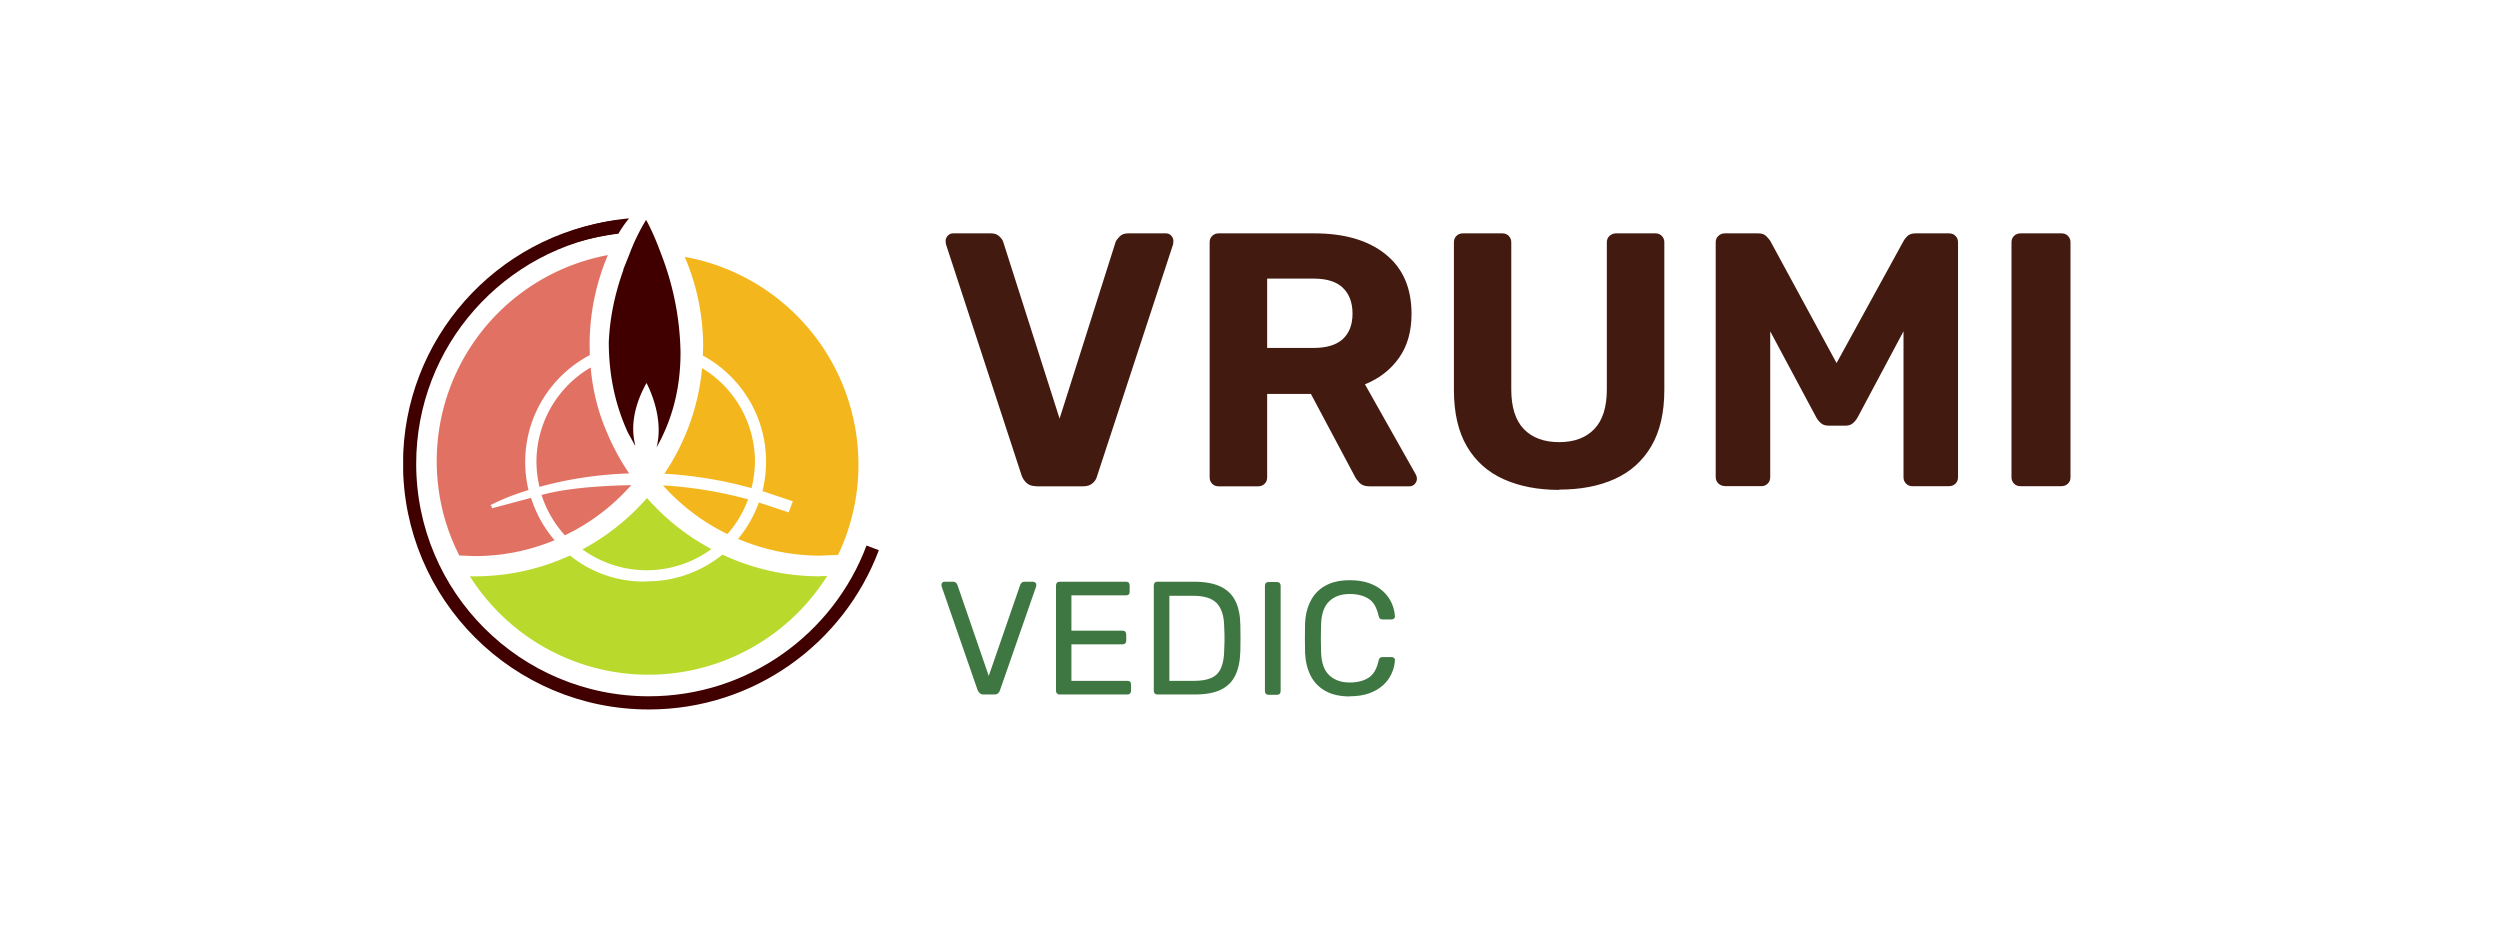
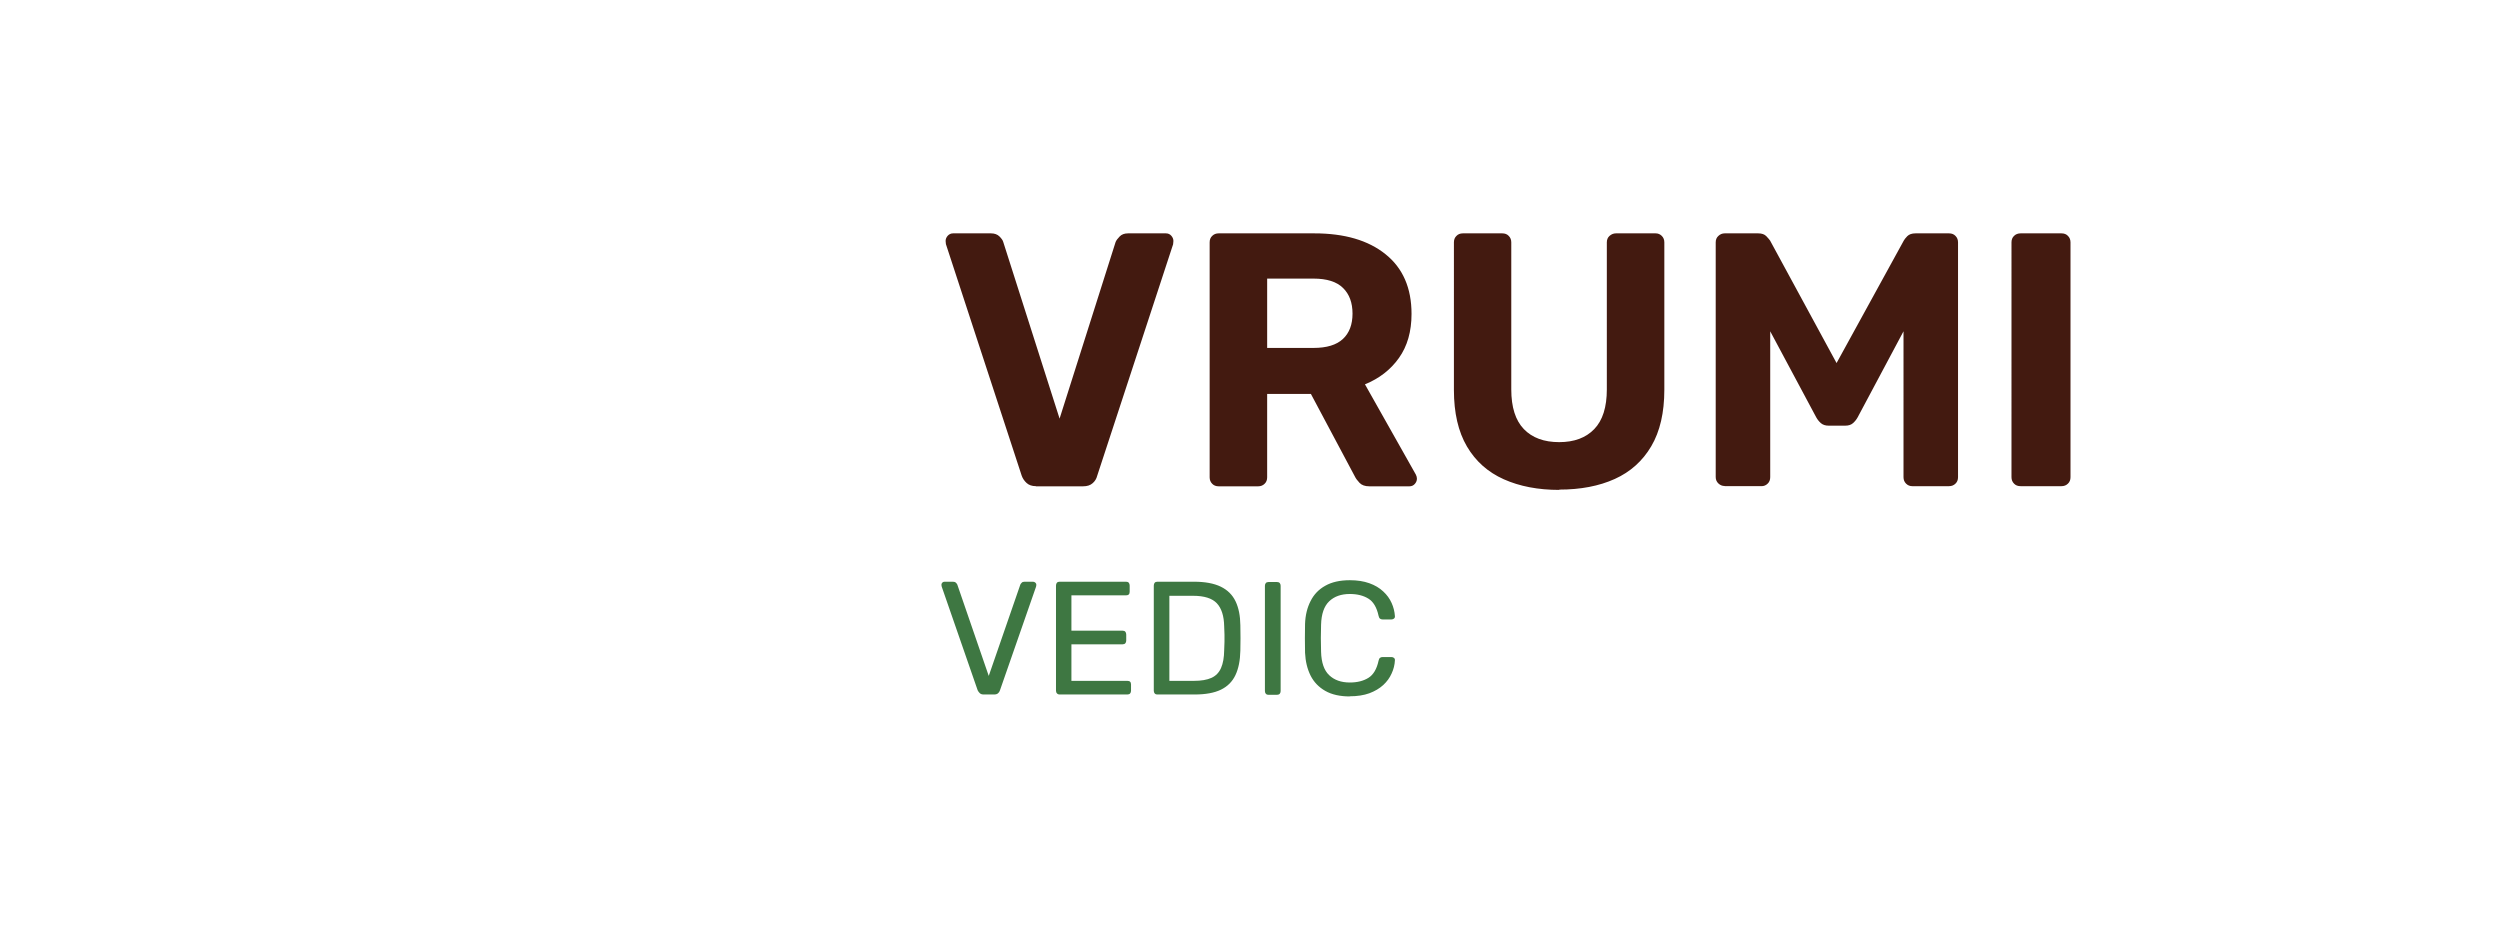
<svg xmlns="http://www.w3.org/2000/svg" viewBox="0 0 12.77 4.738">
  <style>.B{clip-path:url(#B)}</style>
  <g transform="matrix(.765 0 0 .765 4.782 1.192)">
    <g clip-path="url(#A)">
      <g class="B">
-         <path d="M-2.009 1.415a.44.44 0 0 1-.014-.109c0-.084.022-.187.089-.307.029.057.081.179.081.315 0 .038-.004.076-.014.115.118-.208.16-.425.16-.632a1.9 1.9 0 0 0-.129-.658c-.057-.156-.101-.229-.101-.229a1.35 1.35 0 0 0-.112.231h0l-.041.102h.002c-.064.178-.092.339-.098.483 0 .228.046.427.128.605l.047.085" fill="#400000" />
        <path d="M-2.306.895a.73.73 0 0 0-.363.63c0 .058.008.114.02.168.154-.043.356-.082.599-.09-.058-.086-.109-.178-.149-.276-.051-.116-.093-.261-.108-.432m-.328.852a.73.73 0 0 0 .156.269c.17-.081.32-.196.443-.335-.256.006-.449.025-.6.066m-.331.088v-.011l-.01-.009a1.55 1.55 0 0 1 .255-.101c-.015-.062-.022-.125-.022-.188 0-.31.175-.578.431-.713L-2.313.79-2.314.743a1.53 1.53 0 0 1 .122-.598 1.4 1.4 0 0 0-1.143 1.374c0 .228.054.442.151.632l.104.004c.188 0 .368-.038.532-.106-.07-.082-.124-.178-.157-.283l-.258.069" fill="#e17263" />
        <path d="M-1.501 2.108c-.163-.087-.309-.203-.43-.341a1.53 1.53 0 0 1-.431.343.73.73 0 0 0 .861-.002m.725.182a1.53 1.53 0 0 1-.651-.145.8.8 0 0 1-.452.177l-.031.001-.042.002c-.187 0-.358-.065-.493-.174-.194.089-.409.139-.637.139h-.004c-.009 0-.019 0-.028-.001a1.41 1.41 0 0 0 2.386-.001l-.049.001" fill="#bad92d" />
        <path d="M-1.21 1.525A.73.73 0 0 0-1.563.9c-.024.26-.114.5-.252.705.179.01.374.039.582.096.014-.057.022-.116.023-.177M-1.679.157a1.52 1.52 0 0 1 .123.599l-.002.06c.251.136.422.402.422.708 0 .066-.008.133-.024.197l.203.068-.028.074-.199-.066c-.032.089-.079.171-.139.243.168.071.353.112.547.112l.121-.005a1.4 1.4 0 0 0 .136-.603A1.41 1.41 0 0 0-1.679.157m-.144 1.527c.12.134.265.244.429.324a.73.73 0 0 0 .138-.232 2.76 2.76 0 0 0-.567-.093" fill="#f3b71d" />
        <path d="M-2.127-.045c-.783.102-1.389.772-1.389 1.583 0 .882.715 1.597 1.597 1.597.684 0 1.268-.43 1.495-1.035" fill="none" stroke-width=".088" stroke="#400000" />
        <path d="M-2.051-.1c-.218.02-.392.087-.392.087l.008.082a1.92 1.92 0 0 1 .313-.067.89.89 0 0 1 .071-.102" fill="#400000" />
      </g>
    </g>
    <path d="M.666 1.688q-.039 0-.062-.021-.023-.021-.033-.049L.065.072Q.063.06.063.051q0-.019.014-.035Q.092 0 .113 0h.253q.036 0 .057.021.021.021.025.037l.376 1.179.374-1.179q.007-.017.027-.037Q1.245 0 1.281 0h.253q.022 0 .036.016.014.016.014.035 0 .01-.002.022l-.507 1.546q-.007.029-.03.049-.023.021-.064.021H.666m1.22 0q-.027 0-.043-.017-.017-.017-.017-.043V.06q0-.027.017-.043Q1.86 0 1.886 0h.639Q2.827 0 3 .139q.174.139.174.399 0 .176-.084.294-.084.118-.227.176l.34.603q.007.014.007.027 0 .019-.014.035-.014.016-.036.016h-.268q-.043 0-.065-.023-.022-.023-.031-.042l-.294-.552h-.292v.557q0 .027-.017.043-.017.017-.043.017h-.263m.323-.924h.309q.133 0 .197-.06.064-.06.064-.169 0-.109-.063-.171-.063-.063-.198-.063h-.309v.463m1.951.948q-.212 0-.371-.071-.159-.071-.246-.219-.087-.148-.087-.377V.06q0-.027.017-.043Q3.49 0 3.517 0h.263q.027 0 .043.017.017.017.017.043v.982q0 .178.084.265.084.087.236.087.15 0 .234-.087.084-.087.084-.265V.06q0-.027.018-.043Q4.515 0 4.539 0h.265q.024 0 .041.017.017.017.017.043v.984q0 .229-.087.377-.087.148-.244.219-.157.071-.371.071m1.105-.024q-.024 0-.042-.017-.018-.017-.018-.043V.06q0-.027.018-.043Q5.241 0 5.265 0h.224q.036 0 .054.019.018.019.025.029l.444.818.449-.818q.005-.01.023-.029Q6.503 0 6.539 0h.224q.027 0 .043.017.017.017.017.043v1.568q0 .027-.017.043-.017.017-.043.017h-.246q-.024 0-.041-.017-.017-.017-.017-.043V.654l-.306.574q-.012.022-.031.039-.019.017-.051.017h-.113q-.031 0-.051-.017-.019-.017-.031-.039L5.569.654v.974q0 .027-.017.043-.017.017-.041.017h-.246m1.975 0q-.027 0-.043-.017-.017-.017-.017-.043V.06q0-.027.017-.043Q7.214 0 7.241 0h.273q.027 0 .043.017.017.017.017.043v1.568q0 .027-.017.043-.017.017-.043.017h-.273" fill="#431a10" />
    <path d="M.317 3.079q-.016 0-.025-.008-.009-.008-.015-.02l-.24-.692q-.002-.006-.002-.012 0-.009.006-.015.006-.006.015-.006h.056q.013 0 .02.007.007.007.009.012l.21.61.211-.61q.002-.005.009-.012.006-.007.019-.007h.056q.009 0 .016.006.007.006.007.015 0 .005-.002.012l-.241.692q-.004.013-.013.02-.009.008-.025.008h-.07m.507 0q-.012 0-.018-.007Q.8 3.065.8 3.054v-.702q0-.012.006-.019.006-.007.018-.007h.444q.012 0 .018.007.006.007.006.019v.041q0 .012-.006.018-.006.006-.018.006H.903v.236h.342q.012 0 .018.007.006.007.006.019v.04q0 .011-.006.018-.006.007-.018.007H.903v.244h.374q.012 0 .018.006.006.006.006.018v.042q0 .011-.006.018-.006.007-.018.007H.824m.653 0q-.012 0-.018-.007-.006-.007-.006-.018v-.702q0-.012.006-.019.006-.007.018-.007h.244q.111 0 .179.033.068.033.099.098.031.065.032.16.001.048.001.085 0 .037-.001.084-.002.099-.033.164-.031.065-.097.097-.066.032-.175.032h-.25m.081-.091h.163q.074 0 .118-.02.044-.02.064-.066.02-.045.021-.119.002-.032.002-.056 0-.024 0-.048 0-.024-.002-.055-.002-.104-.049-.154-.047-.05-.159-.05h-.158v.57m.662.091q-.012 0-.018-.007-.006-.007-.006-.018v-.703q0-.011.006-.018.006-.007.018-.007h.057q.012 0 .018.007.006.007.006.018v.703q0 .011-.006.018-.006.007-.018.007H2.22m.542.011q-.099 0-.164-.037-.065-.037-.098-.102-.033-.066-.037-.153-.001-.044-.001-.095 0-.051.001-.097.003-.087.037-.153.033-.066.098-.102.065-.037.164-.037.074 0 .13.02.056.02.093.055.037.034.056.077.019.042.022.088.001.01-.006.016-.007.006-.017.006h-.059q-.01 0-.017-.005-.007-.005-.01-.019-.018-.084-.068-.115-.05-.031-.124-.031-.087 0-.138.049-.051.049-.054.156-.003.088 0 .181.003.108.054.156.051.049.138.049.074 0 .124-.031.05-.031.068-.115.003-.014.01-.019.007-.005.017-.005h.059q.01 0 .017.006.007.006.006.016-.002.045-.022.088-.019.043-.056.077-.037.034-.093.055-.056.02-.13.02" fill="#3e7742" />
  </g>
  <defs>
    <clipPath id="A">
      <path d="M-3.559-.1H-.38v3.279h-3.179z" />
    </clipPath>
    <clipPath id="B">
-       <path d="M-3.565-.222h3.191v3.407h-3.191z" />
-     </clipPath>
+       </clipPath>
  </defs>
</svg>